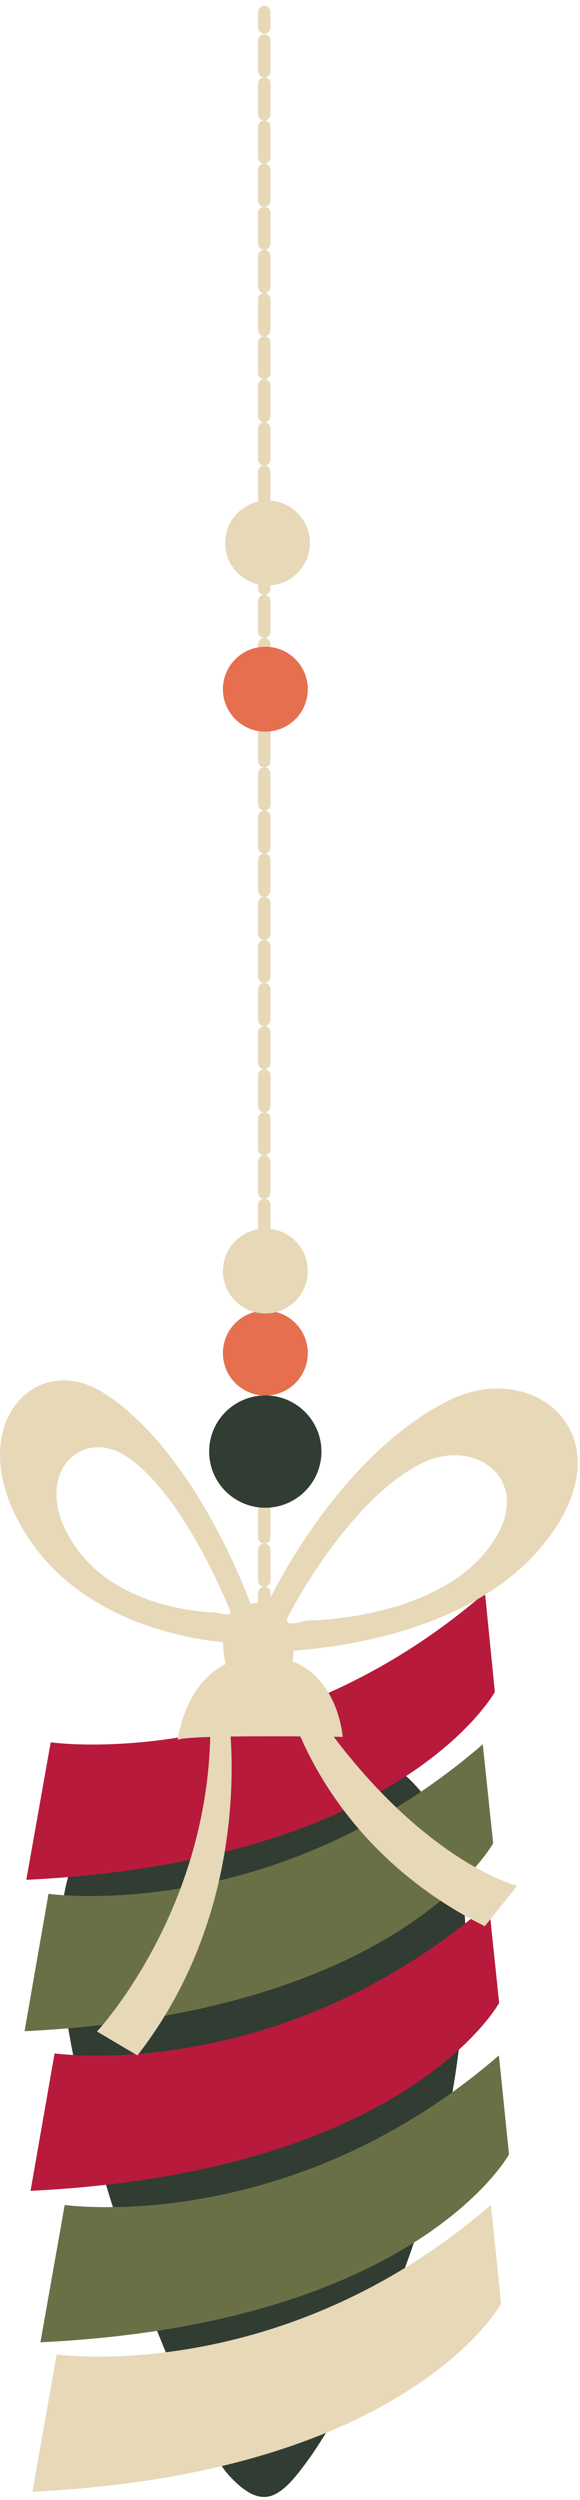
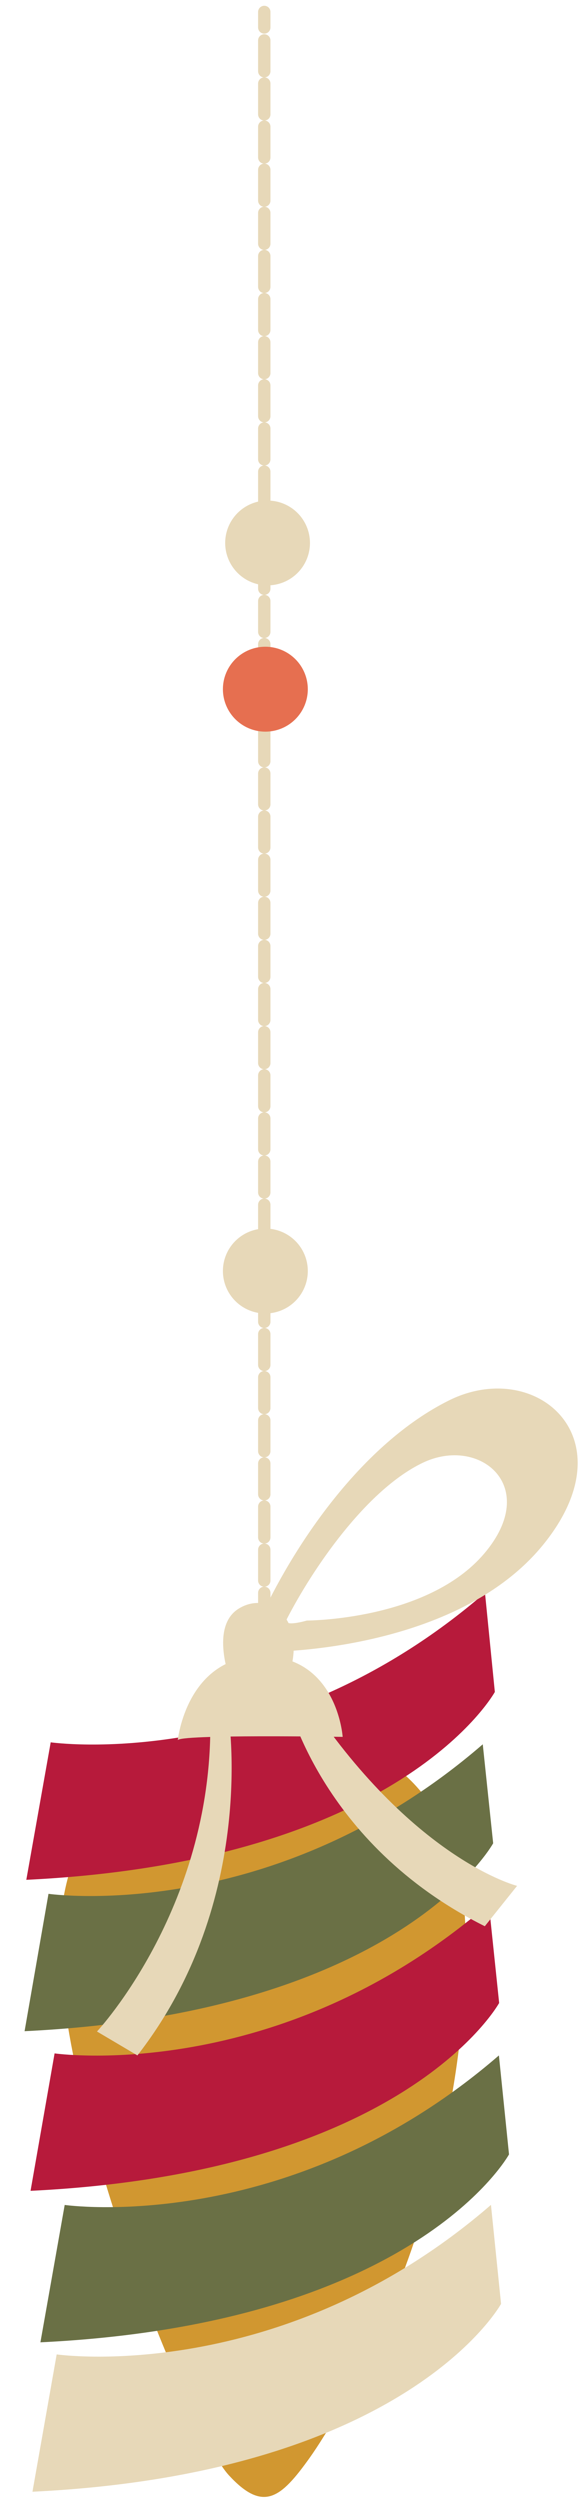
<svg xmlns="http://www.w3.org/2000/svg" width="97" height="418" viewBox="0 0 97 418" fill="none">
  <path d="M44.199 350.781V5.621" stroke="#E7D8B8" stroke-width="2.07" stroke-miterlimit="10" stroke-linecap="round" stroke-dasharray="5.15 2.06" />
  <path d="M44.199 4.59V2" stroke="#E7D8B8" stroke-width="2.07" stroke-miterlimit="10" stroke-linecap="round" />
  <path d="M32.959 289.731C32.959 289.731 6.879 298.421 10.259 330.781C13.639 363.141 32.479 407.561 38.259 413.841C44.039 420.121 46.959 417.701 51.789 410.941C56.619 404.181 77.869 369.411 77.869 324.501C77.869 279.591 32.959 289.731 32.959 289.731Z" fill="#D19730" />
-   <path d="M32.959 289.731C32.959 289.731 6.879 298.421 10.259 330.781C13.639 363.141 32.479 407.561 38.259 413.841C44.039 420.121 46.959 417.701 51.789 410.941C56.619 404.181 77.869 369.411 77.869 324.501C77.869 279.591 32.959 289.731 32.959 289.731Z" fill="#313C33" />
  <path d="M8.109 316.641C8.109 316.641 45.609 322.041 80.739 291.641L82.479 308.191C82.479 308.191 66.939 336.571 4.109 339.611L8.109 316.641Z" fill="#6A7045" />
  <path d="M8.479 291.311C8.479 291.311 45.979 296.711 81.109 266.311L82.759 282.891C82.759 282.891 67.229 311.261 4.399 314.301L8.479 291.311Z" fill="#B71A3B" />
  <path d="M9.129 343.32C9.129 343.32 46.619 348.73 81.749 318.32L83.479 334.89C83.479 334.89 67.939 363.26 5.109 366.3L9.129 343.32Z" fill="#B71A3B" />
  <path d="M10.819 368.66C10.819 368.66 48.309 374.06 83.439 343.66L85.129 360.21C85.129 360.21 69.589 388.59 6.759 391.63L10.819 368.66Z" fill="#6A7045" />
  <path d="M9.479 393.65C9.479 393.65 46.979 399.06 82.109 368.65L83.799 385.2C83.799 385.2 68.259 413.57 5.429 416.61L9.479 393.65Z" fill="#E7D8B8" />
  <path d="M38.479 280.831C38.479 280.831 35.109 272.051 39.839 269.011C44.569 265.971 50.979 270.011 48.619 279.141C46.259 288.271 38.479 280.831 38.479 280.831Z" fill="#E7D8B8" />
-   <path d="M42.769 270.46C37.939 256.94 28.769 240.04 17.169 232.79C5.569 225.54 -6.981 239.07 4.609 256.94C16.199 274.81 40.829 274.81 40.829 274.81C40.829 274.81 47.599 283.99 42.769 270.46ZM36.109 269.6C36.109 269.6 20.019 269.6 12.449 258.38C4.879 247.16 13.079 238.67 20.659 243.22C28.239 247.77 35.049 260.98 38.509 269.35C38.979 270.47 36.109 269.6 36.109 269.6Z" fill="#E7D8B8" />
  <path d="M42.969 271.81C49.029 258.29 60.539 241.39 75.079 234.15C89.619 226.91 105.369 240.42 90.829 258.29C76.289 276.16 45.389 276.16 45.389 276.16C45.389 276.16 36.909 285.34 42.969 271.81ZM51.319 270.95C51.319 270.95 71.499 270.95 80.999 259.73C90.499 248.51 80.209 240.02 70.709 244.57C61.209 249.12 52.249 262.37 47.969 270.7C47.219 272.16 51.319 270.95 51.319 270.95Z" fill="#E7D8B8" />
  <path d="M29.729 290.971C29.729 290.971 31.179 276.891 43.799 276.891C56.419 276.891 57.309 290.401 57.309 290.401C57.309 290.401 29.729 289.951 29.729 290.971Z" fill="#E7D8B8" />
  <path d="M47.969 283.891C47.969 283.891 53.379 308.211 81.079 322.061L86.479 315.311C86.479 315.311 68.919 310.921 51.009 283.561L47.969 283.891Z" fill="#E7D8B8" />
  <path d="M38.179 286.581C38.179 286.581 43.239 317.651 22.979 343.661L16.219 339.661C16.219 339.661 36.149 318.381 35.139 286.291L38.179 286.581Z" fill="#E7D8B8" />
-   <path d="M51.479 226.221C51.481 227.626 51.066 228.999 50.287 230.168C49.508 231.337 48.4 232.249 47.103 232.788C45.806 233.326 44.378 233.468 43 233.196C41.622 232.923 40.356 232.247 39.362 231.255C38.368 230.262 37.691 228.997 37.416 227.62C37.141 226.242 37.281 224.814 37.818 223.516C38.355 222.218 39.265 221.109 40.433 220.328C41.601 219.548 42.974 219.131 44.379 219.131C46.26 219.131 48.065 219.878 49.396 221.207C50.727 222.536 51.476 224.34 51.479 226.221Z" fill="#E66F50" />
  <path d="M51.479 212.5C51.481 213.905 51.066 215.279 50.287 216.447C49.508 217.616 48.4 218.528 47.103 219.067C45.806 219.606 44.378 219.748 43 219.475C41.622 219.202 40.356 218.527 39.362 217.534C38.368 216.542 37.691 215.277 37.416 213.899C37.141 212.521 37.281 211.093 37.818 209.795C38.355 208.497 39.265 207.388 40.433 206.607C41.601 205.827 42.974 205.41 44.379 205.41C45.311 205.409 46.234 205.591 47.095 205.947C47.956 206.303 48.739 206.825 49.399 207.483C50.058 208.142 50.581 208.924 50.938 209.785C51.295 210.645 51.479 211.568 51.479 212.5Z" fill="#E7D8B8" />
-   <path d="M44.369 252.091C49.555 252.091 53.759 247.886 53.759 242.701C53.759 237.515 49.555 233.311 44.369 233.311C39.183 233.311 34.979 237.515 34.979 242.701C34.979 247.886 39.183 252.091 44.369 252.091Z" fill="#313C33" />
  <path d="M51.479 115.221C51.481 116.626 51.066 117.999 50.287 119.168C49.508 120.337 48.4 121.249 47.103 121.788C45.806 122.326 44.378 122.468 43 122.196C41.622 121.923 40.356 121.247 39.362 120.255C38.368 119.262 37.691 117.997 37.416 116.62C37.141 115.242 37.281 113.814 37.818 112.516C38.355 111.218 39.265 110.109 40.433 109.328C41.601 108.548 42.974 108.131 44.379 108.131C46.26 108.131 48.065 108.878 49.396 110.207C50.727 111.536 51.476 113.34 51.479 115.221V115.221Z" fill="#E66F50" />
  <path d="M51.839 90.781C51.839 92.184 51.423 93.555 50.644 94.72C49.865 95.886 48.758 96.795 47.462 97.332C46.166 97.868 44.741 98.009 43.365 97.735C41.99 97.462 40.727 96.786 39.735 95.795C38.744 94.803 38.069 93.54 37.795 92.165C37.521 90.789 37.662 89.364 38.198 88.068C38.735 86.773 39.644 85.665 40.81 84.886C41.976 84.107 43.346 83.691 44.749 83.691C46.629 83.691 48.432 84.438 49.762 85.768C51.092 87.098 51.839 88.901 51.839 90.781V90.781Z" fill="#E7D8B8" />
</svg>